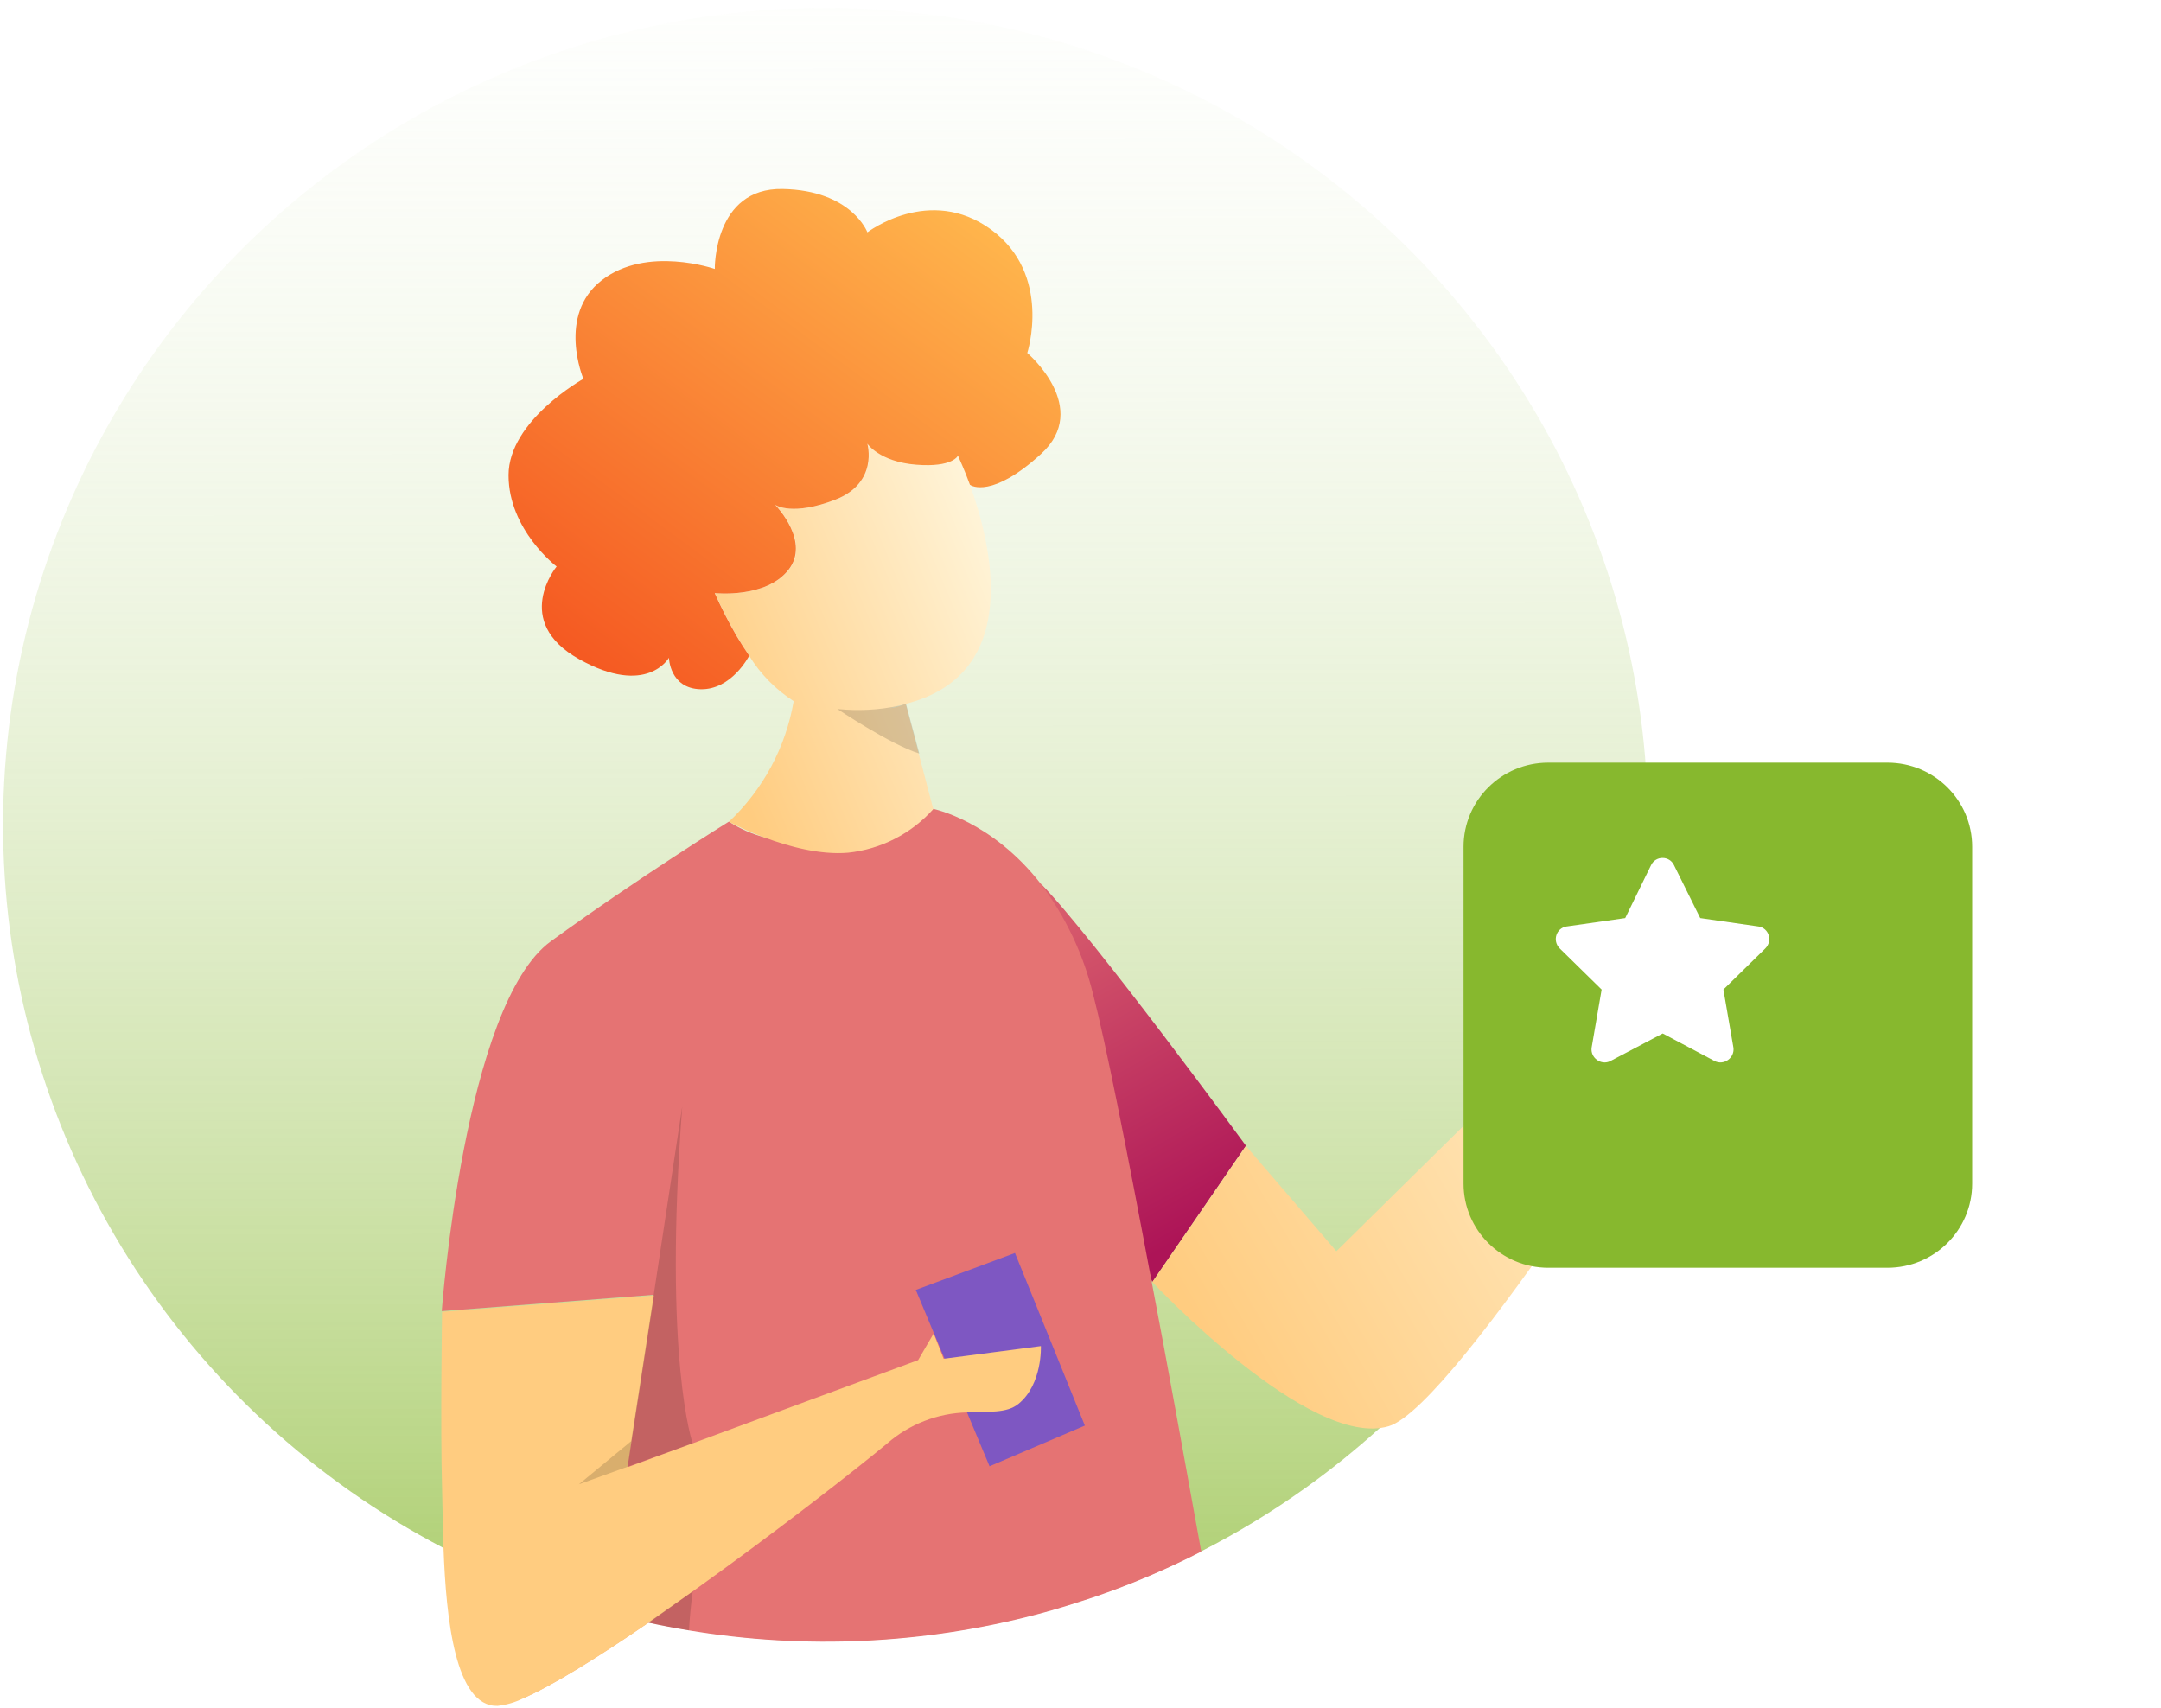
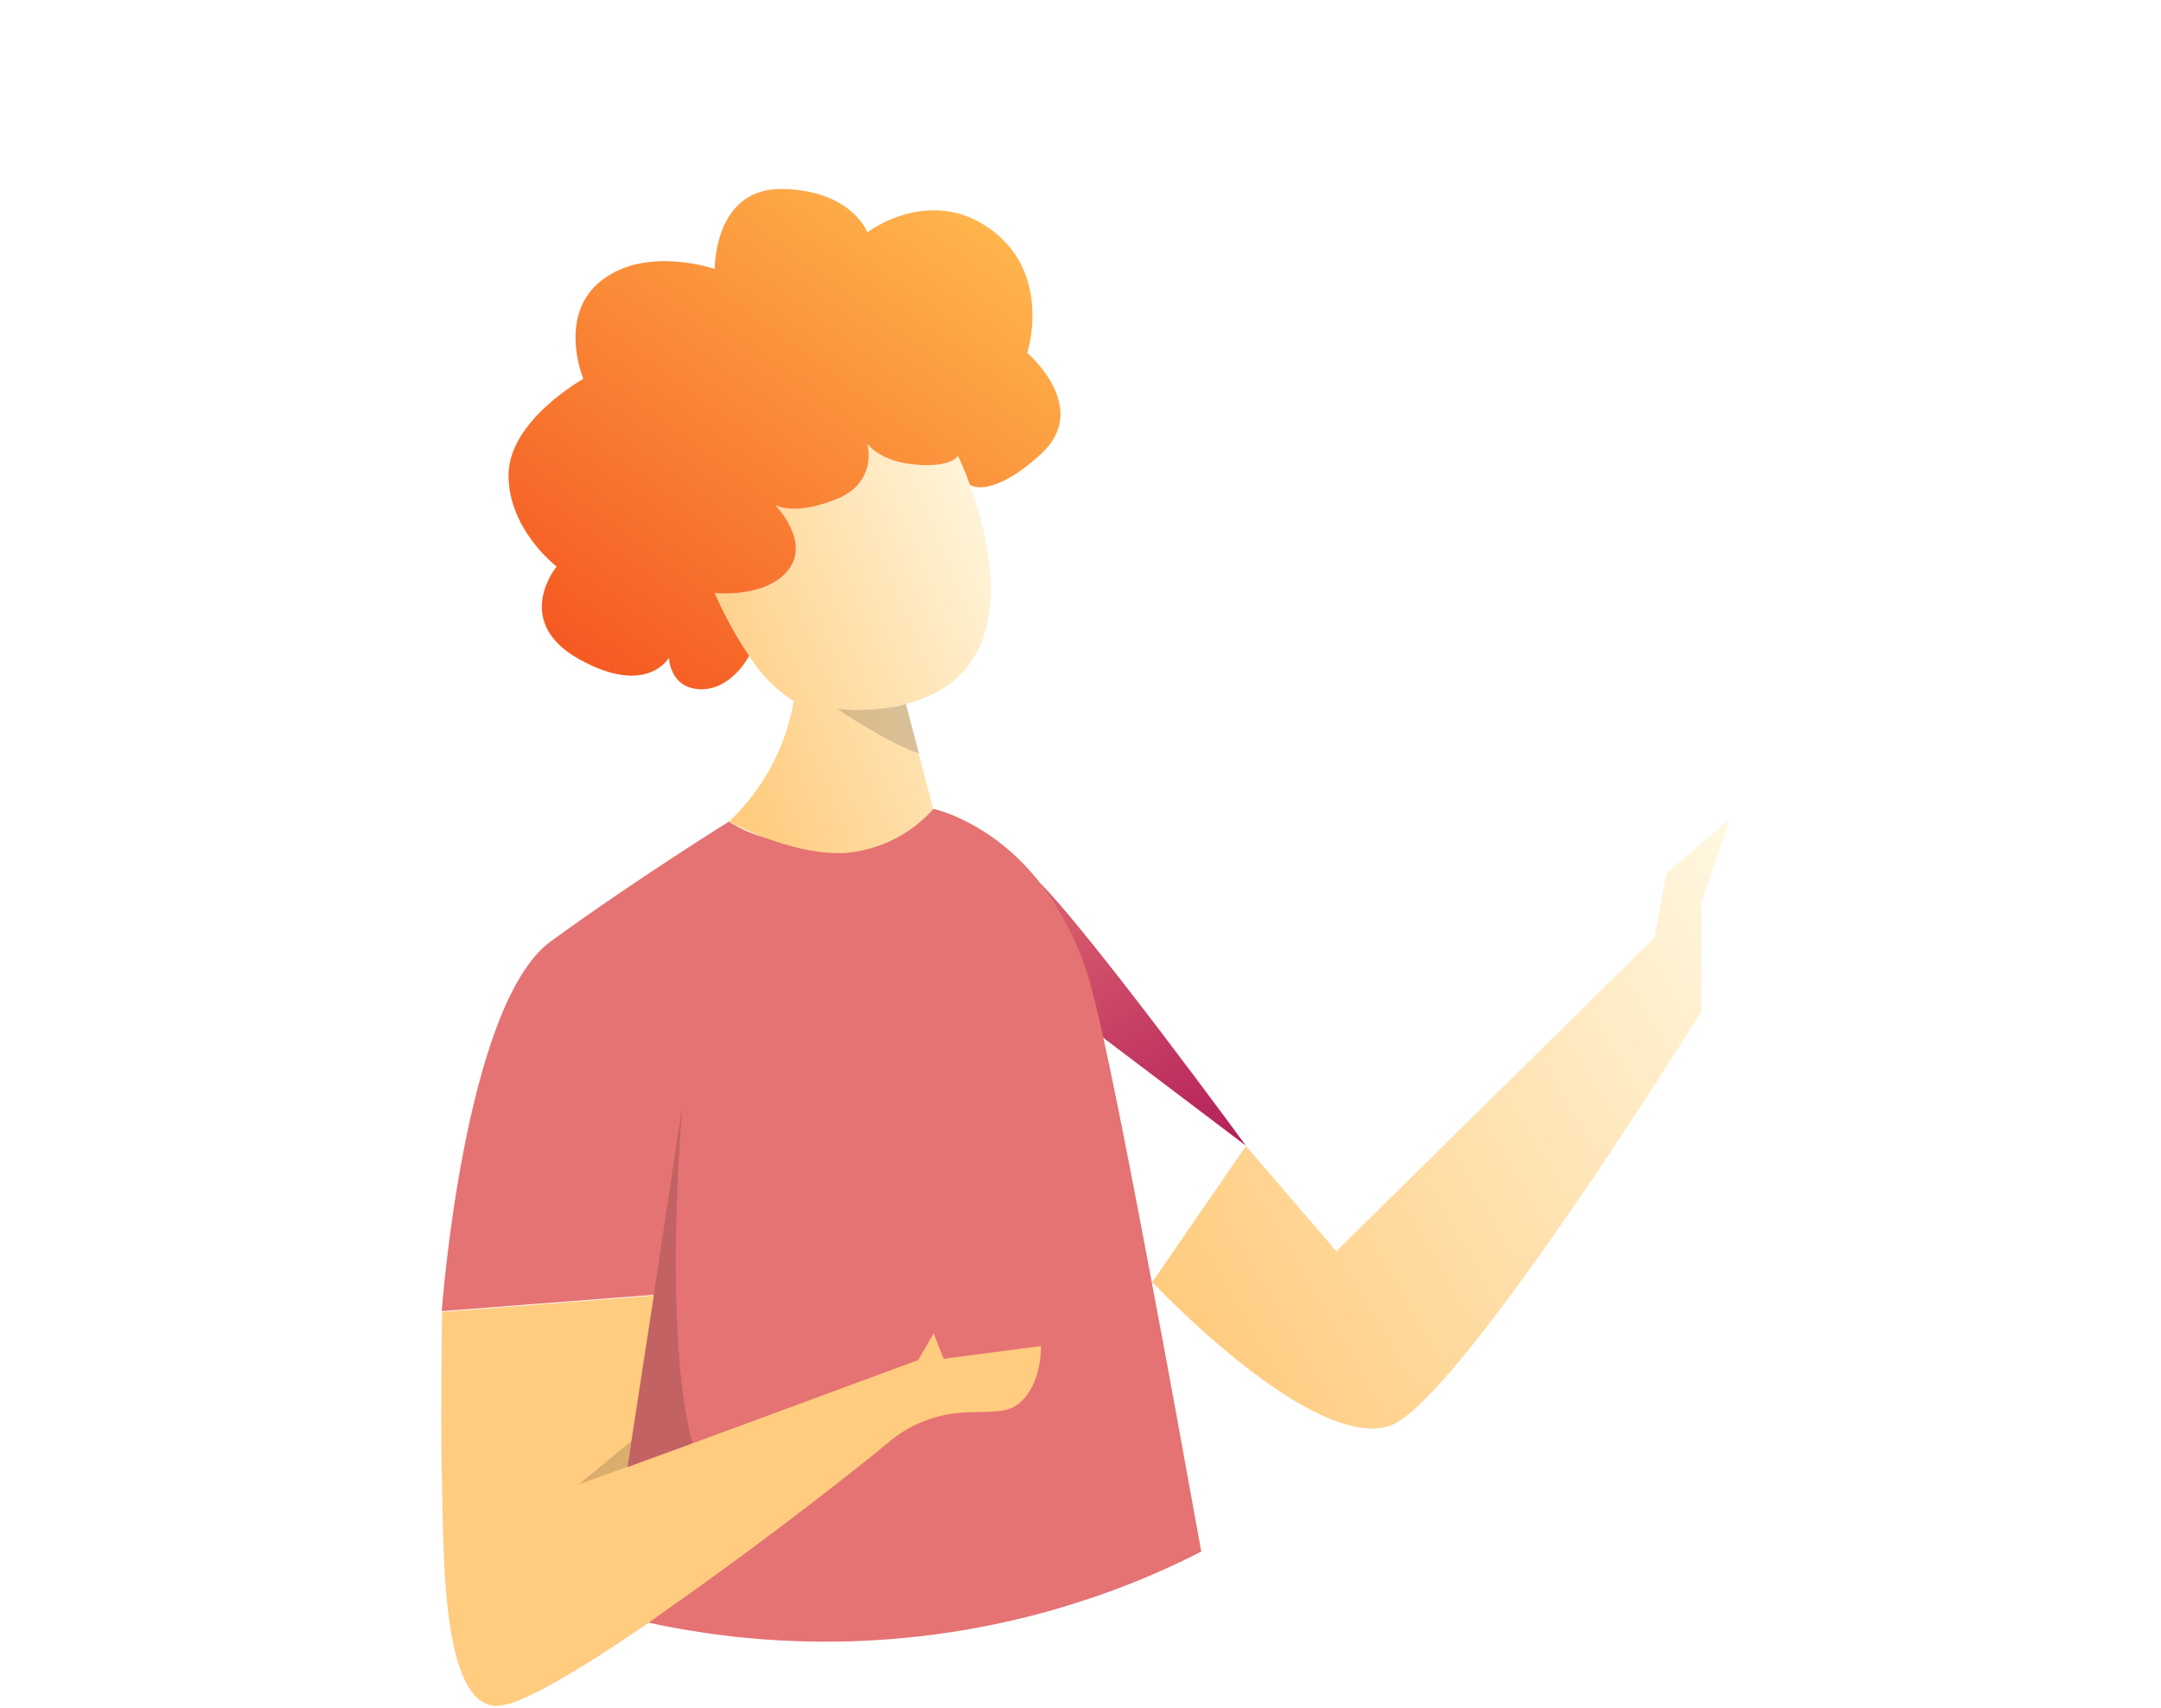
<svg xmlns="http://www.w3.org/2000/svg" width="148" height="117" viewBox="0 0 148 117" fill="none">
-   <path d="M112.859 56.485C112.866 64.26 111.237 71.951 108.077 79.065C104.916 86.179 100.294 92.559 94.507 97.795C92.897 99.253 91.205 100.619 89.438 101.885C87.17 103.51 84.783 104.963 82.297 106.233H82.271C81.741 106.509 81.202 106.773 80.659 107.027C80.411 107.148 80.168 107.26 79.916 107.372C78.344 108.088 76.731 108.731 75.077 109.301C73.774 109.732 72.436 110.163 71.085 110.517C63.293 112.576 55.148 112.957 47.195 111.634C46.252 111.479 45.323 111.302 44.398 111.099L43.616 110.923C41.256 110.375 38.934 109.675 36.666 108.826C35.348 108.334 34.057 107.795 32.791 107.208C32.3 106.98 31.81 106.747 31.327 106.505C30.997 106.341 30.672 106.173 30.346 106.005C21.508 101.395 14.062 94.535 8.771 86.128C3.48 77.72 0.534 68.067 0.234 58.157C-0.065 48.248 2.293 38.437 7.067 29.729C11.841 21.022 18.859 13.731 27.403 8.603C35.947 3.476 45.71 0.696 55.692 0.547C65.674 0.399 75.516 2.888 84.21 7.76C92.905 12.632 100.14 19.711 105.174 28.272C110.208 36.834 112.86 46.571 112.859 56.485Z" fill="url(#paint0_linear_1196_6683)" />
-   <path d="M71.293 60.531C74.881 64.198 85.332 78.469 85.332 78.469L78.912 87.817L73.139 69.245L71.293 60.531Z" fill="url(#paint1_linear_1196_6683)" />
+   <path d="M71.293 60.531C74.881 64.198 85.332 78.469 85.332 78.469L73.139 69.245L71.293 60.531Z" fill="url(#paint1_linear_1196_6683)" />
  <path d="M82.27 106.264C81.74 106.54 81.201 106.803 80.658 107.058C80.411 107.179 80.168 107.291 79.916 107.403C78.343 108.119 76.73 108.762 75.077 109.331C73.774 109.763 72.436 110.194 71.085 110.548C63.292 112.606 55.147 112.987 47.194 111.665C46.252 111.51 45.322 111.333 44.397 111.13C41.009 113.451 37.882 115.414 35.809 116.307L35.979 114.87L36.683 108.861L38.312 94.88L44.766 88.68L30.254 89.798C30.254 89.798 31.779 68.789 37.729 64.466C43.68 60.144 49.922 56.27 49.922 56.27C50.667 56.758 51.487 57.12 52.35 57.344C54.414 57.911 56.56 58.128 58.697 57.987C61.242 57.87 63.787 55.519 63.909 55.398C63.909 55.398 67.905 56.188 71.293 60.549C72.983 62.794 74.196 65.357 74.86 68.081C75.694 71.269 77.175 78.715 78.86 87.71C79.963 93.499 81.123 99.918 82.27 106.264Z" fill="url(#paint2_linear_1196_6683)" />
  <path d="M85.331 78.486L91.525 85.695L113.309 64.22L114.134 59.824L118.478 56.075L116.545 61.791V69.237C116.545 69.237 99.744 96.285 95.113 97.679C89.697 99.314 78.92 87.809 78.92 87.809L85.331 78.486Z" fill="url(#paint3_linear_1196_6683)" />
-   <path d="M62.719 88.344L67.77 100.423L74.299 97.637L69.512 85.816L62.719 88.344Z" fill="#7E57C2" />
  <path d="M69.755 96.147C68.943 96.812 67.731 96.657 66.228 96.734C64.209 96.787 62.272 97.541 60.755 98.865C58.735 100.552 53.088 104.965 47.441 108.994C46.416 109.723 45.391 110.444 44.401 111.151C41.012 113.472 37.885 115.435 35.813 116.328C35.268 116.597 34.68 116.768 34.075 116.833C31.174 116.906 30.553 110.867 30.375 106.048C30.318 104.448 30.305 102.985 30.275 101.928C30.153 97.701 30.275 89.849 30.275 89.849L44.787 88.728L43.249 98.71L42.98 100.474V100.487L47.324 98.891L47.459 98.844L62.879 93.154L63.943 91.329L64.621 93.054H64.686L71.288 92.192C71.288 92.192 71.401 94.806 69.755 96.147Z" fill="url(#paint4_linear_1196_6683)" />
  <path d="M66.423 33.19C66.045 32.163 65.72 31.464 65.624 31.257V31.205C65.624 31.205 65.29 32.025 62.77 31.827C60.251 31.628 59.417 30.386 59.417 30.386C59.417 30.386 60.208 33.078 57.206 34.23C54.317 35.343 53.179 34.622 53.101 34.57C53.253 34.734 55.512 37.133 54.013 39.035C52.463 41.007 48.975 40.618 48.975 40.618V40.644C49.414 41.632 49.905 42.595 50.447 43.53C50.734 44.022 51.016 44.475 51.316 44.898V44.928C52.085 46.171 53.124 47.228 54.356 48.021C53.815 51.178 52.259 54.076 49.922 56.282C50.708 56.69 51.519 57.048 52.35 57.356C53.97 57.965 56.146 58.569 58.088 58.401C60.337 58.162 62.416 57.097 63.917 55.415L62.922 51.623L62.028 48.207C70.115 46.157 67.891 37.245 66.423 33.19ZM61.576 48.332L61.719 48.297L61.949 48.233C61.614 48.377 61.26 48.472 60.898 48.517C61.085 48.47 61.276 48.418 61.476 48.358L61.576 48.332Z" fill="url(#paint5_linear_1196_6683)" />
  <path d="M71.294 31.093C67.958 34.139 66.516 33.28 66.424 33.198V33.19C66.046 32.163 65.721 31.464 65.629 31.257L65.608 31.205C65.608 31.205 65.269 32.025 62.75 31.827C60.23 31.628 59.401 30.386 59.401 30.386C59.401 30.386 60.191 33.078 57.19 34.229C54.297 35.342 53.159 34.622 53.085 34.57C53.237 34.73 55.495 37.128 53.997 39.031C52.446 41.002 48.958 40.618 48.958 40.618V40.64C49.397 41.629 49.889 42.593 50.431 43.53C50.72 44.019 51.01 44.475 51.3 44.898V44.928C51.3 44.928 50.109 47.253 47.985 47.206C45.861 47.158 45.813 45.049 45.813 45.049C45.813 45.049 44.31 47.741 39.667 45.148C35.024 42.555 38.121 38.798 38.121 38.798C38.121 38.798 34.828 36.296 34.828 32.547C34.828 28.798 39.954 25.947 39.954 25.947C39.954 25.947 38.121 21.594 41.213 19.195C44.306 16.797 48.954 18.423 48.954 18.423C48.954 18.423 48.863 12.854 53.597 12.944C58.332 13.035 59.405 15.912 59.405 15.912C59.405 15.912 63.662 12.643 67.875 15.723C72.088 18.803 70.355 24.174 70.355 24.174C70.355 24.174 74.773 27.922 71.294 31.093Z" fill="url(#paint6_linear_1196_6683)" />
  <path opacity="0.15" d="M62.958 51.61C60.938 50.976 57.346 48.556 57.346 48.556C58.763 48.704 60.196 48.629 61.59 48.331L61.733 48.297L62.011 48.215H62.05L62.958 51.61Z" fill="black" />
  <path opacity="0.15" d="M46.724 75.777L44.765 88.719L43.228 98.702L39.648 101.657L47.437 98.848C47.437 98.848 45.417 93.119 46.724 75.777Z" fill="black" />
-   <path opacity="0.15" d="M44.389 111.13C45.314 111.332 46.243 111.509 47.186 111.664C47.234 110.78 47.321 109.887 47.442 108.994L44.389 111.13Z" fill="black" />
  <g filter="url(#filter0_d_1196_6683)">
-     <path d="M125.029 48H101.803C98.598 48 96 50.58 96 53.763V76.83C96 80.013 98.598 82.594 101.803 82.594H125.029C128.234 82.594 130.832 80.013 130.832 76.83V53.763C130.832 50.58 128.234 48 125.029 48Z" fill="#87B82E" />
-   </g>
-   <path d="M113.082 59.242L111.305 62.879L107.285 63.453C106.574 63.562 106.301 64.438 106.82 64.957L109.691 67.773L109.008 71.738C108.898 72.449 109.664 72.996 110.293 72.668L113.875 70.781L117.43 72.668C118.059 72.996 118.824 72.449 118.715 71.738L118.031 67.773L120.902 64.957C121.422 64.438 121.148 63.562 120.438 63.453L116.445 62.879L114.641 59.242C114.34 58.613 113.41 58.586 113.082 59.242Z" fill="white" />
+     </g>
  <defs>
    <filter id="filter0_d_1196_6683" x="87.533" y="39.533" width="60.233" height="59.995" filterUnits="userSpaceOnUse" color-interpolation-filters="sRGB">
      <feFlood flood-opacity="0" result="BackgroundImageFix" />
      <feColorMatrix in="SourceAlpha" type="matrix" values="0 0 0 0 0 0 0 0 0 0 0 0 0 0 0 0 0 0 127 0" result="hardAlpha" />
      <feOffset dx="4.234" dy="4.234" />
      <feGaussianBlur stdDeviation="6.35" />
      <feColorMatrix type="matrix" values="0 0 0 0 0 0 0 0 0 0 0 0 0 0 0 0 0 0 0.15 0" />
      <feBlend mode="normal" in2="BackgroundImageFix" result="effect1_dropShadow_1196_6683" />
      <feBlend mode="normal" in="SourceGraphic" in2="effect1_dropShadow_1196_6683" result="shape" />
    </filter>
    <linearGradient id="paint0_linear_1196_6683" x1="57" y1="-16" x2="57.035" y2="137" gradientUnits="userSpaceOnUse">
      <stop stop-color="white" stop-opacity="0" />
      <stop offset="1" stop-color="#87B82E" />
    </linearGradient>
    <linearGradient id="paint1_linear_1196_6683" x1="67.04" y1="56.826" x2="82.408" y2="84.017" gradientUnits="userSpaceOnUse">
      <stop stop-color="#E57373" />
      <stop offset="1" stop-color="#AD1457" />
    </linearGradient>
    <linearGradient id="paint2_linear_1196_6683" x1="23780.8" y1="33636.1" x2="22161.9" y2="41681.2" gradientUnits="userSpaceOnUse">
      <stop stop-color="#E57373" />
      <stop offset="1" stop-color="#AD1457" />
    </linearGradient>
    <linearGradient id="paint3_linear_1196_6683" x1="124.373" y1="66.795" x2="82.432" y2="91.26" gradientUnits="userSpaceOnUse">
      <stop stop-color="#FFF8E1" />
      <stop offset="1" stop-color="#FFCC80" />
    </linearGradient>
    <linearGradient id="paint4_linear_1196_6683" x1="18286.7" y1="18839.9" x2="16025.3" y2="17304.6" gradientUnits="userSpaceOnUse">
      <stop stop-color="#FFF8E1" />
      <stop offset="1" stop-color="#FFCC80" />
    </linearGradient>
    <linearGradient id="paint5_linear_1196_6683" x1="70.676" y1="37.583" x2="47.779" y2="47.077" gradientUnits="userSpaceOnUse">
      <stop stop-color="#FFF8E1" />
      <stop offset="1" stop-color="#FFCC80" />
    </linearGradient>
    <linearGradient id="paint6_linear_1196_6683" x1="65.412" y1="12.78" x2="38.798" y2="48.99" gradientUnits="userSpaceOnUse">
      <stop stop-color="#FFB74D" />
      <stop offset="1" stop-color="#F4511E" />
    </linearGradient>
  </defs>
</svg>